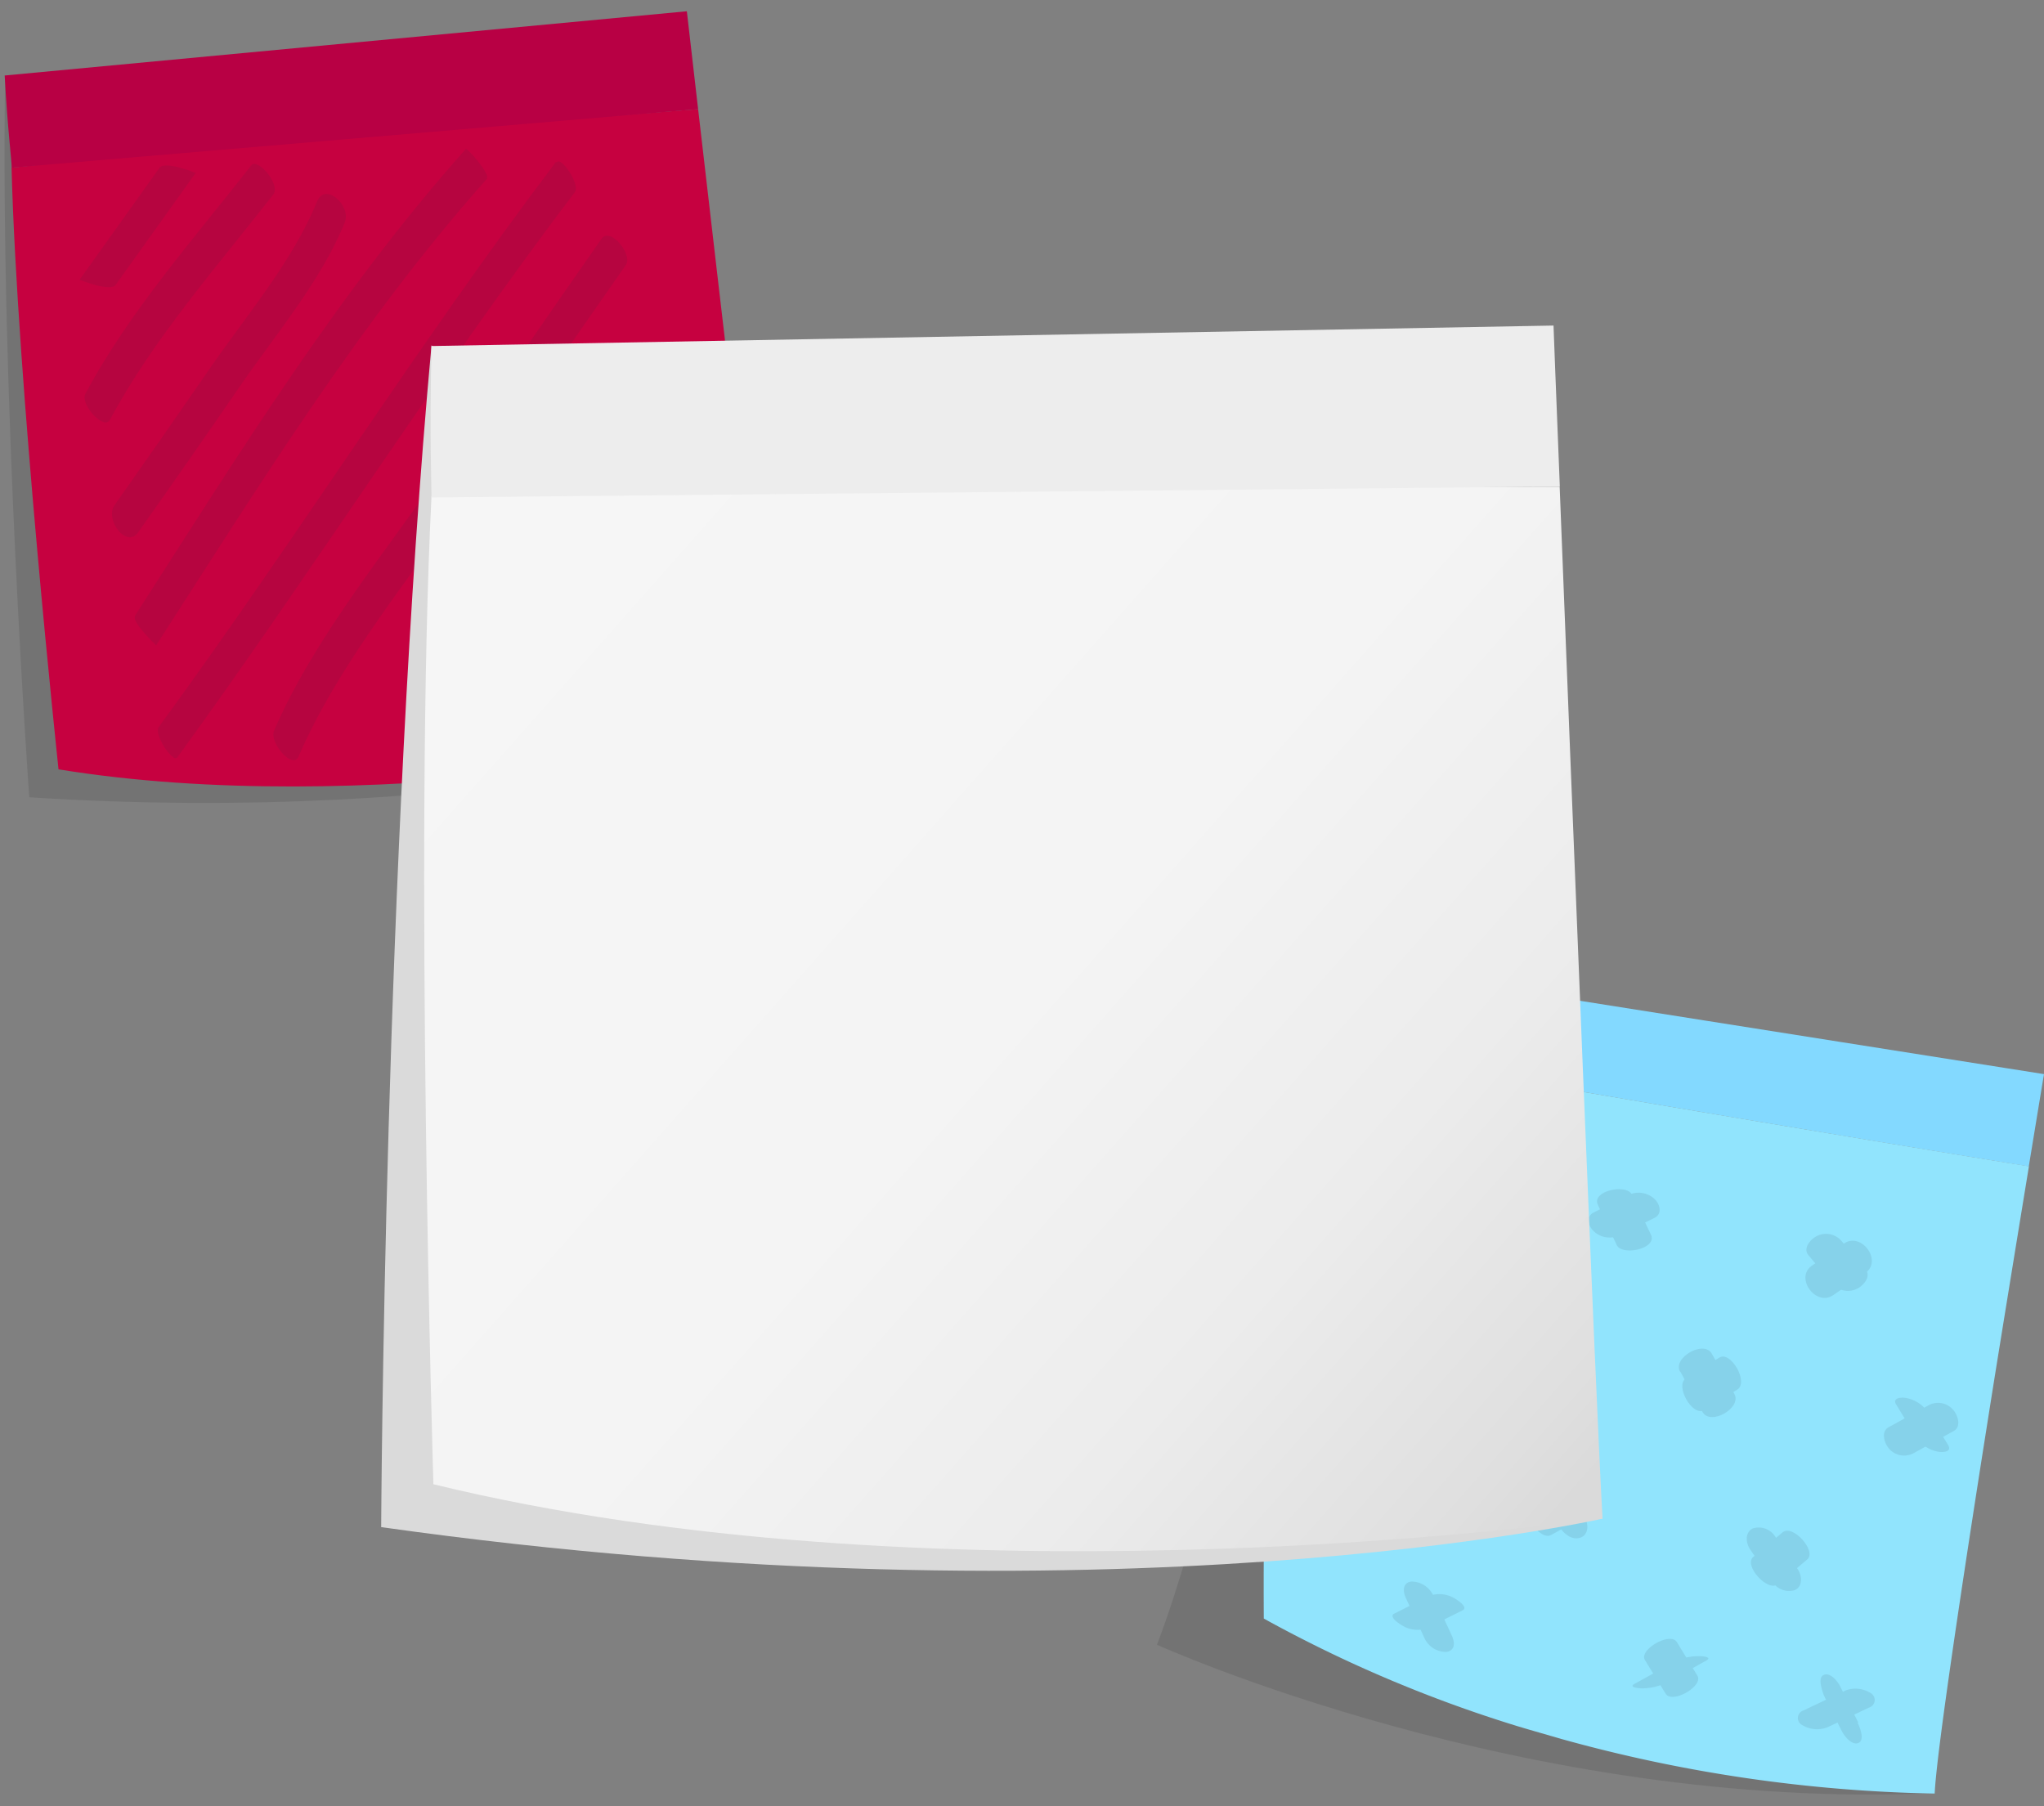
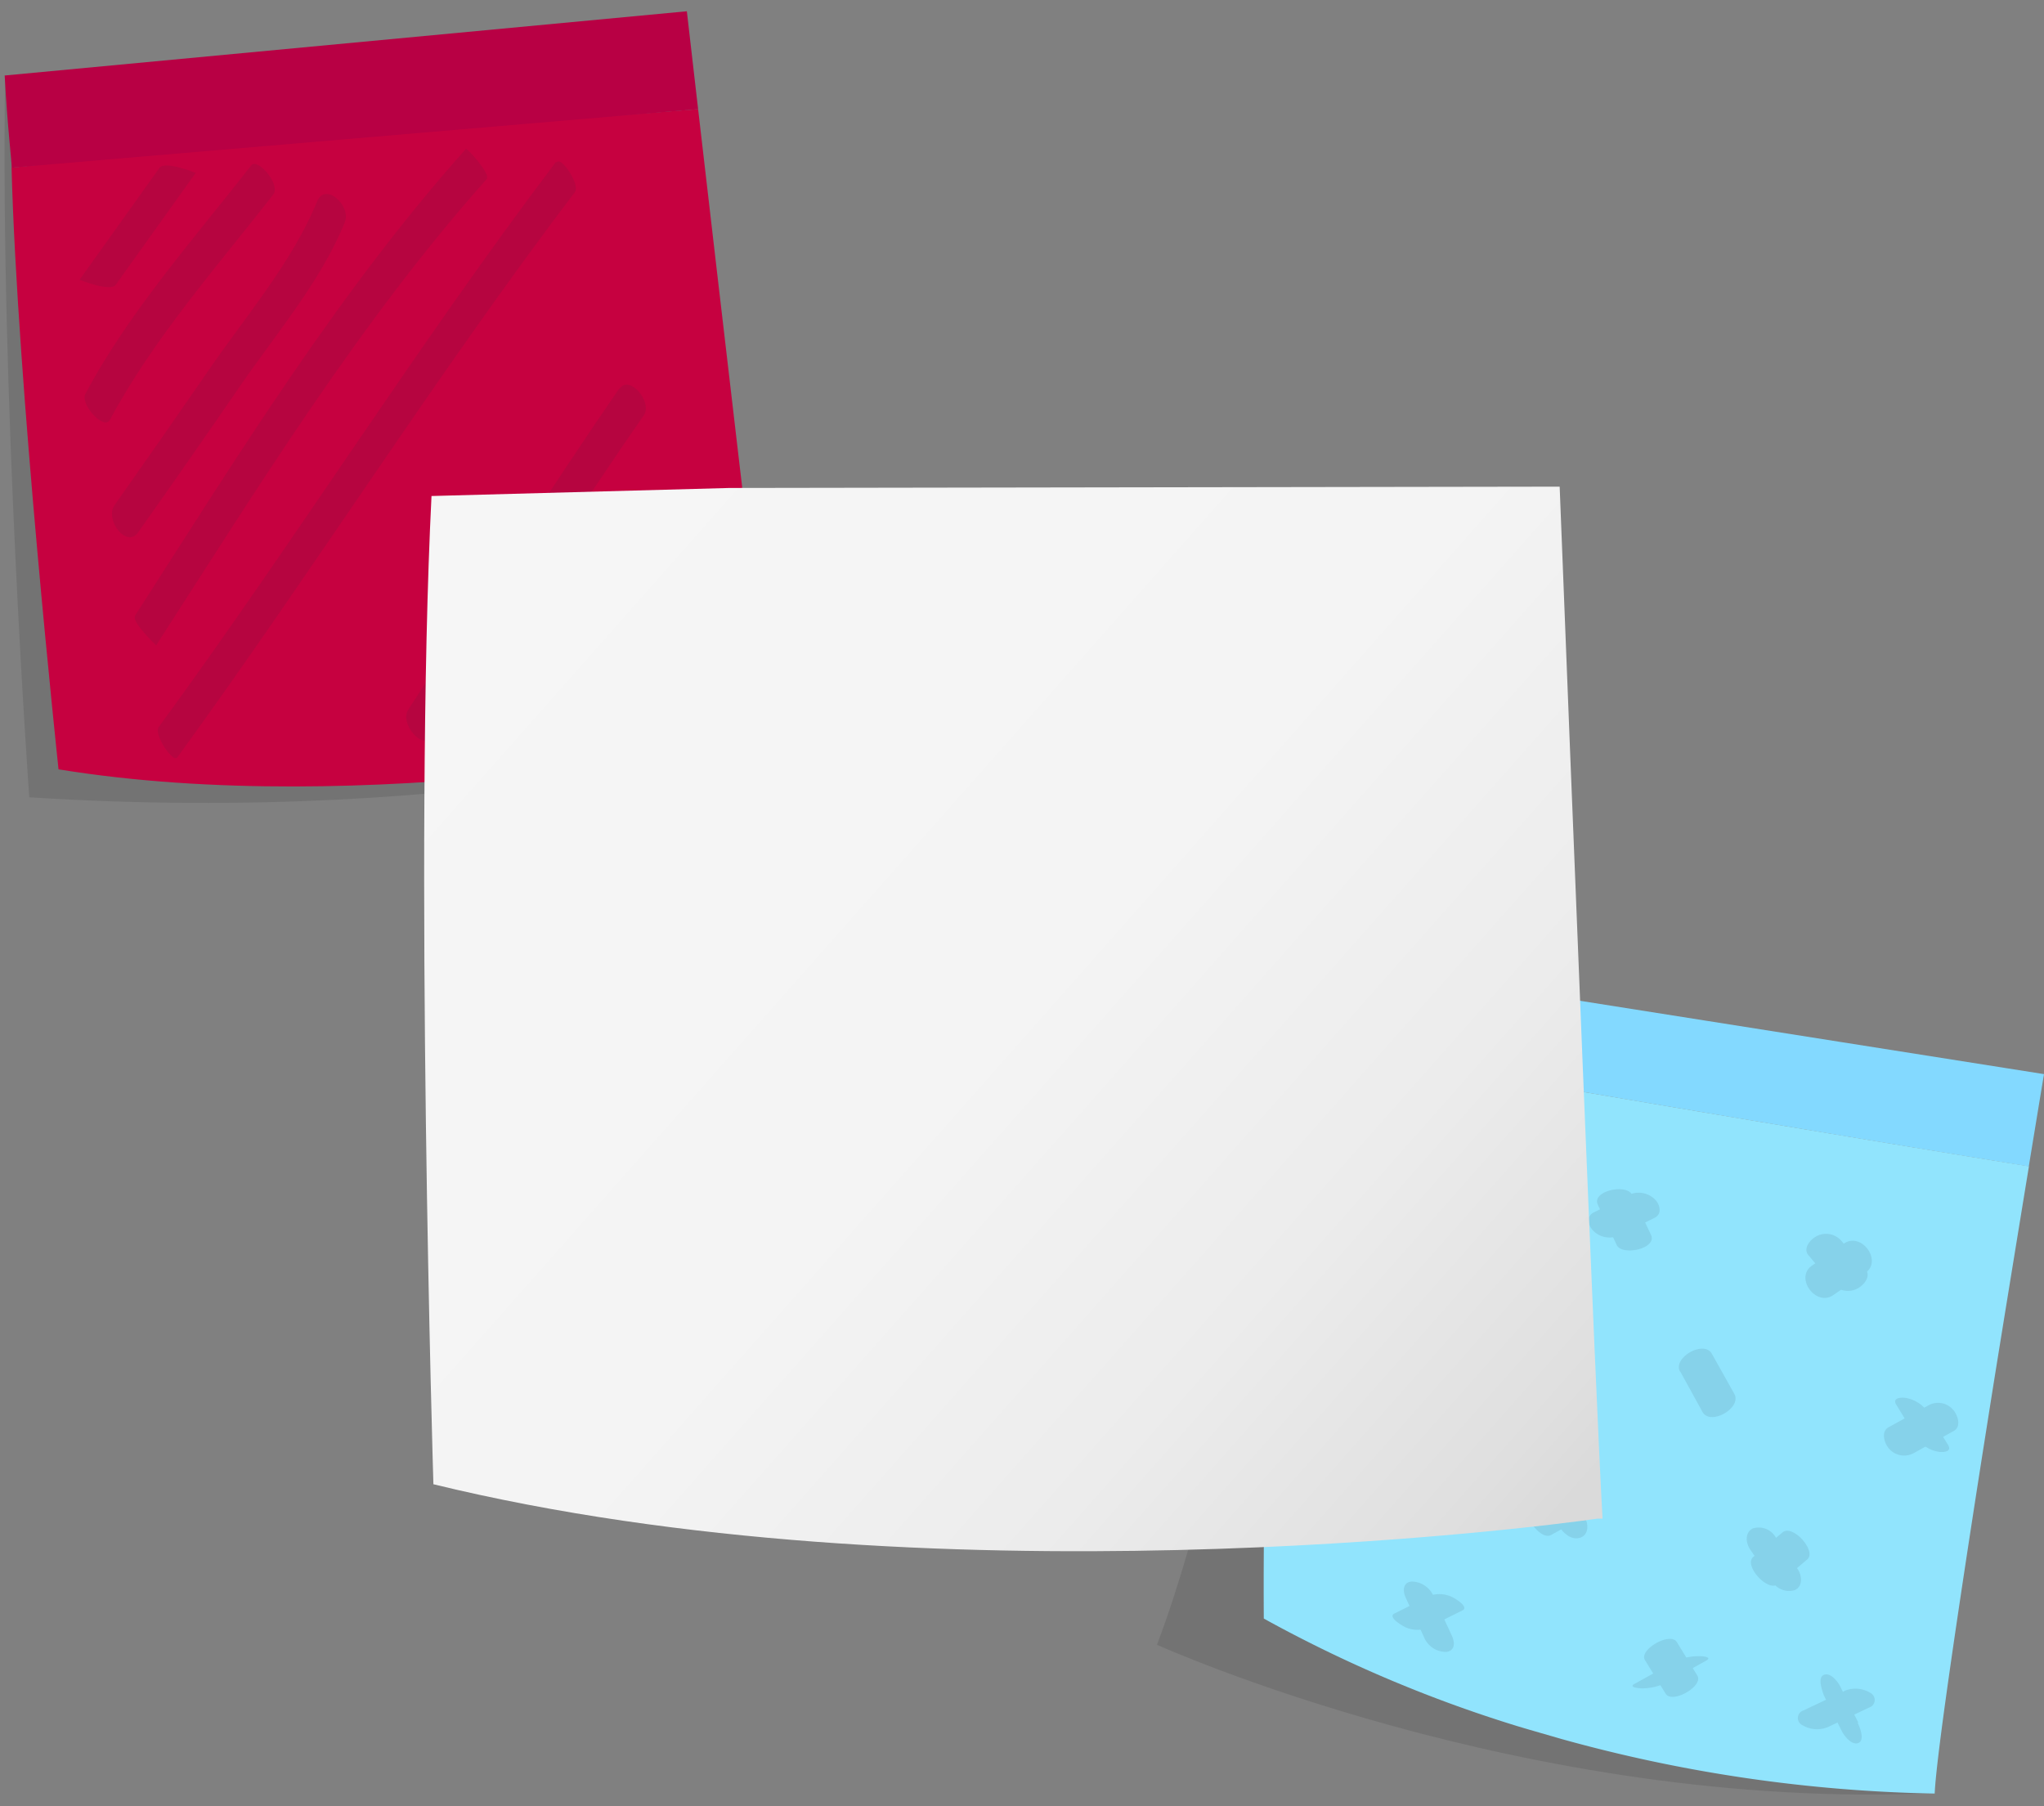
<svg xmlns="http://www.w3.org/2000/svg" viewBox="0 0 139.69 123.44">
  <rect x="0" y="0" width="139.69" height="123.44" fill="#808080" stroke="none" />
  <defs>
    <style>.cls-2,.cls-5{opacity:.1}.cls-2{mix-blend-mode:multiply}.cls-6{fill:#1f2c3f}</style>
    <linearGradient id="Nouvelle_nuance_de_dégradé_1" data-name="Nouvelle nuance de dégradé 1" x1="31.85" y1="35.3" x2="107.61" y2="102.32" gradientUnits="userSpaceOnUse">
      <stop offset="0" stop-color="#f6f6f6" />
      <stop offset=".5" stop-color="#f4f4f4" />
      <stop offset=".75" stop-color="#ececec" />
      <stop offset=".95" stop-color="#dfdfdf" />
      <stop offset="1" stop-color="#dadada" />
    </linearGradient>
  </defs>
  <g style="isolation:isolate">
    <g id="Calque_1" data-name="Calque 1">
      <path class="cls-2" d="M89.07 65.41s-3.91 30.9-10 47c0 0 25.2 11.42 53.17 10.14z" />
      <path d="M138.65 79.72c-15.42-2.5-39.64-6.64-50.29-8.51.21-1.92.45-3.86.71-5.8l50.62 8s-.41 2.45-1.04 6.31z" fill="#83d9ff" />
      <path d="M135.42 99.79c.35-2.21.7-4.45 1.05-6.62.82-5.08 1.6-9.86 2.19-13.46-13.11-2.12-32.54-5.42-44.63-7.52l-5.66-1a345.31 345.31 0 0 0-2 39.43 91.22 91.22 0 0 0 17.42 7.38c1 .3 2 .58 2.92.85a101.94 101.94 0 0 0 25.51 3.73c.1-2.44 1.58-12.43 3.2-22.79z" fill="#91e4fd" />
      <g class="cls-5">
        <path class="cls-6" d="M98.35 78.57l-2.73 1.51c-.49.28 0 .7.32.84a2.11 2.11 0 0 0 1.72.06l2.73-1.51c.49-.27 0-.69-.32-.83a2.11 2.11 0 0 0-1.72-.07z" />
        <path class="cls-6" d="M96.2 79.64l1.4 2.28c.7 1.14 2.77-.26 2.07-1.41l-1.41-2.28c-.69-1.14-2.77.26-2.06 1.41zm15.16 2l-2.45 1.23c-.54.27-.36.93 0 1.27a1.57 1.57 0 0 0 1.71.31l2.46-1.22c.54-.27.36-.94 0-1.28a1.59 1.59 0 0 0-1.71-.31z" />
        <path class="cls-6" d="M109.2 82.34l1.29 2.75c.37.77 2.79.25 2.34-.7l-1.3-2.74c-.36-.77-2.78-.26-2.33.69zm14.37 3.42l1.68 2a1.4 1.4 0 0 0 1.64.33c.41-.18 1-.81.63-1.3l-1.69-2a1.39 1.39 0 0 0-1.63-.33c-.41.18-1 .81-.63 1.3z" />
        <path class="cls-6" d="M126 85l-2.17 1.5c-1.2.83.28 2.85 1.48 2l2.17-1.5c1.2-.83-.28-2.85-1.48-2zm-11.16 8.75l1.5 2.73c.53 1 2.72-.25 2.19-1.21L117 92.54c-.53-1-2.72.25-2.18 1.21z" />
-         <path class="cls-6" d="M116.45 96.37l2.28-1.4c.8-.49-.44-2.66-1.22-2.19l-2.28 1.41c-.8.49.44 2.66 1.22 2.18zm-13.87-7.01l-2 1.69c-.81.68 1.19 2.13 1.87 1.56l2-1.68c.82-.68-1.19-2.13-1.86-1.57z" />
        <path class="cls-6" d="M103.85 91.73l-1.5-2.17c-.7-1-2.94-.45-2 .83l1.5 2.17c.7 1 2.94.45 2-.83zm-8.37 9.41l-1.23-2.45c-.22-.44-.92-.65-1.35-.78-.11 0-1.16-.24-1 .12l1.23 2.45c.22.43.92.65 1.35.77.11 0 1.16.25 1-.11z" />
        <path class="cls-6" d="M94.06 98.07l-2.75 1.29a.9.9 0 0 0-.33 1.38 1.48 1.48 0 0 0 1.72.42l2.75-1.3a.9.9 0 0 0 .33-1.38 1.48 1.48 0 0 0-1.72-.41zm11.94 6.84l2.73-1.51c.65-.35-.75-2.41-1.5-2l-2.73 1.51c-.65.36.75 2.42 1.5 2z" />
        <path class="cls-6" d="M108.31 103.73l-1.4-2.29c-.29-.47-.84-1-1.45-.82s-.61.94-.34 1.38l1.4 2.28c.29.47.84 1 1.45.82s.61-.94.34-1.37zm13.51 1l-2 1.68c-.68.57 1 2.44 1.69 1.85l2-1.68c.67-.57-1-2.44-1.69-1.85z" />
        <path class="cls-6" d="M122.85 107.23l-1.5-2.17a1.34 1.34 0 0 0-1.56-.6c-.56.28-.48 1-.18 1.44l1.5 2.17a1.34 1.34 0 0 0 1.56.6c.56-.27.48-1 .18-1.44zm-8.96 7.77l2.72-1.51c.47-.26-.37-.31-.5-.3a3.71 3.71 0 0 0-1.67.38l-2.73 1.51c-.47.26.38.31.51.31a3.86 3.86 0 0 0 1.67-.39z" />
        <path class="cls-6" d="M116 114.52l-1.4-2.29c-.45-.73-2.62.52-2.18 1.23l1.41 2.29c.45.73 2.61-.52 2.17-1.23zm-18.26-5.47l-2.45 1.23c-.46.23.5.8.64.87a1.93 1.93 0 0 0 1.57.13l2.45-1.22c.46-.23-.49-.8-.63-.87a2 2 0 0 0-1.58-.14z" />
        <path class="cls-6" d="M96.08 109.22l1.29 2.78a1.62 1.62 0 0 0 1.48.9c.61-.08.58-.68.37-1.11L97.93 109a1.65 1.65 0 0 0-1.48-.91c-.61.08-.58.69-.37 1.12zm34.71-9.91l2.73-1.51c.56-.31.26-1.14-.07-1.48a1.35 1.35 0 0 0-1.66-.27l-2.73 1.5c-.55.31-.26 1.15.07 1.49a1.36 1.36 0 0 0 1.66.27z" />
        <path class="cls-6" d="M133.15 98.78l-1.41-2.29a2.33 2.33 0 0 0-1.44-.94c-.27-.06-1-.06-.72.43l1.4 2.29a2.33 2.33 0 0 0 1.44.94c.28.06 1 .06.73-.43zM127 117.73l-1.23-2.46c-.16-.33-.68-1-1.13-.8s-.09 1.1 0 1.39l1.23 2.45c.17.33.68 1 1.14.81s.08-1.11-.06-1.39z" />
        <path class="cls-6" d="M126 115.6l-2.75 1.3a.54.54 0 0 0-.08 1 1.94 1.94 0 0 0 1.83.1l2.74-1.3a.54.54 0 0 0 .08-1 1.93 1.93 0 0 0-1.76-.14z" />
      </g>
      <path class="cls-2" d="M52.77 50.26S32.7 56.46 2 54.49c0 0-2-27.83-1.65-49.33z" />
      <path d="M13.17 10.15l34.54-2.69c1.42 12.26 4.36 37.58 5.06 42.8l-.21.05C50 50.9 25 56 4 52.58c0 0-2.83-26.5-3.21-41.12" fill="#c60140" />
      <path d="M46.94.77s.3 2.62.77 6.69l-46.91 4c0-.49-.28-2.62-.48-6.3z" fill="#b80044" />
      <g class="cls-5">
        <path class="cls-6" d="M7.91 19.46l5.46-7.64s-2.11-.86-2.47-.35l-5.46 7.65s2.11.86 2.47.34z" />
      </g>
      <g class="cls-5">
        <path class="cls-6" d="M7.52 28.68c2.94-5.51 7.32-10.47 11.15-15.38.54-.69-1.08-2.54-1.5-2-3.89 5-8.35 10-11.34 15.63-.36.69 1.28 2.53 1.69 1.75z" />
      </g>
      <g class="cls-5">
        <path class="cls-6" d="M9.44 36.38q3.49-4.93 6.92-9.93c2.42-3.53 5.59-7.25 7.2-11.25.47-1.14-1.34-2.79-1.89-1.43-1.67 4.11-4.92 7.9-7.41 11.53q-3.18 4.62-6.42 9.21c-.72 1 .82 3 1.6 1.87z" />
      </g>
      <g class="cls-5">
        <path class="cls-6" d="M10.66 44.12c7-10.87 14-22.23 22.6-31.88.3-.34-1.35-2.14-1.42-2.06-8.62 9.65-15.62 21-22.6 31.88-.29.46 1.43 2 1.42 2.06z" />
      </g>
      <g class="cls-5">
        <path class="cls-6" d="M38 11.06C28.5 23.62 20.13 37 10.84 49.7c-.35.48 1 2.49 1.28 2.06C21.4 39 29.77 25.67 39.3 13.11c.35-.46-.94-2.49-1.27-2z" />
      </g>
      <g class="cls-5">
-         <path class="cls-6" d="M41.11 16.32Q35.74 24 30.45 31.77c-3.92 5.76-8.94 11.73-11.72 18.17-.35.82 1.28 2.66 1.66 1.79 2.78-6.44 7.79-12.41 11.72-18.17q5.28-7.76 10.66-15.45c.49-.71-1.07-2.64-1.66-1.79z" />
-       </g>
+         </g>
      <g class="cls-5">
        <path class="cls-6" d="M42.3 26.58c-4.95 7.2-9.64 14.6-14.41 21.94-.59.92 1 2.83 1.67 1.8C34.33 43 39 35.58 44 28.38c.62-.9-1-2.82-1.67-1.8z" />
      </g>
      <g class="cls-5">
        <path class="cls-6" d="M42.43 39.76C40.15 42.6 38 45.58 36 48.61c-.3.44 1.42 2 1.41 2.06 2-3 4.16-6 6.44-8.84.31-.38-1.37-2.11-1.41-2.07z" />
      </g>
-       <path d="M109.52 103.79s-33.55 7.62-83.47.58c0 0 .21-45.7 3.44-80.77z" style="mix-blend-mode:multiply" fill="#dadada" />
-       <path fill="#56e4fd" d="M29.49 33.95l20.36-.6" />
      <path d="M49.85 33.35l56.74-.09c.79 20.2 2.44 61.91 2.93 70.53h-.34c-4.3.63-45.78 5.88-79.56-2.35 0 0-1.33-43.61-.13-67.54" fill="url(#Nouvelle_nuance_de_dégradé_1)" />
-       <path d="M106.17 22.25s.16 4.32.43 11L29.49 34c0-.8-.14-4.3 0-10.35z" fill="#ededed" />
    </g>
  </g>
</svg>